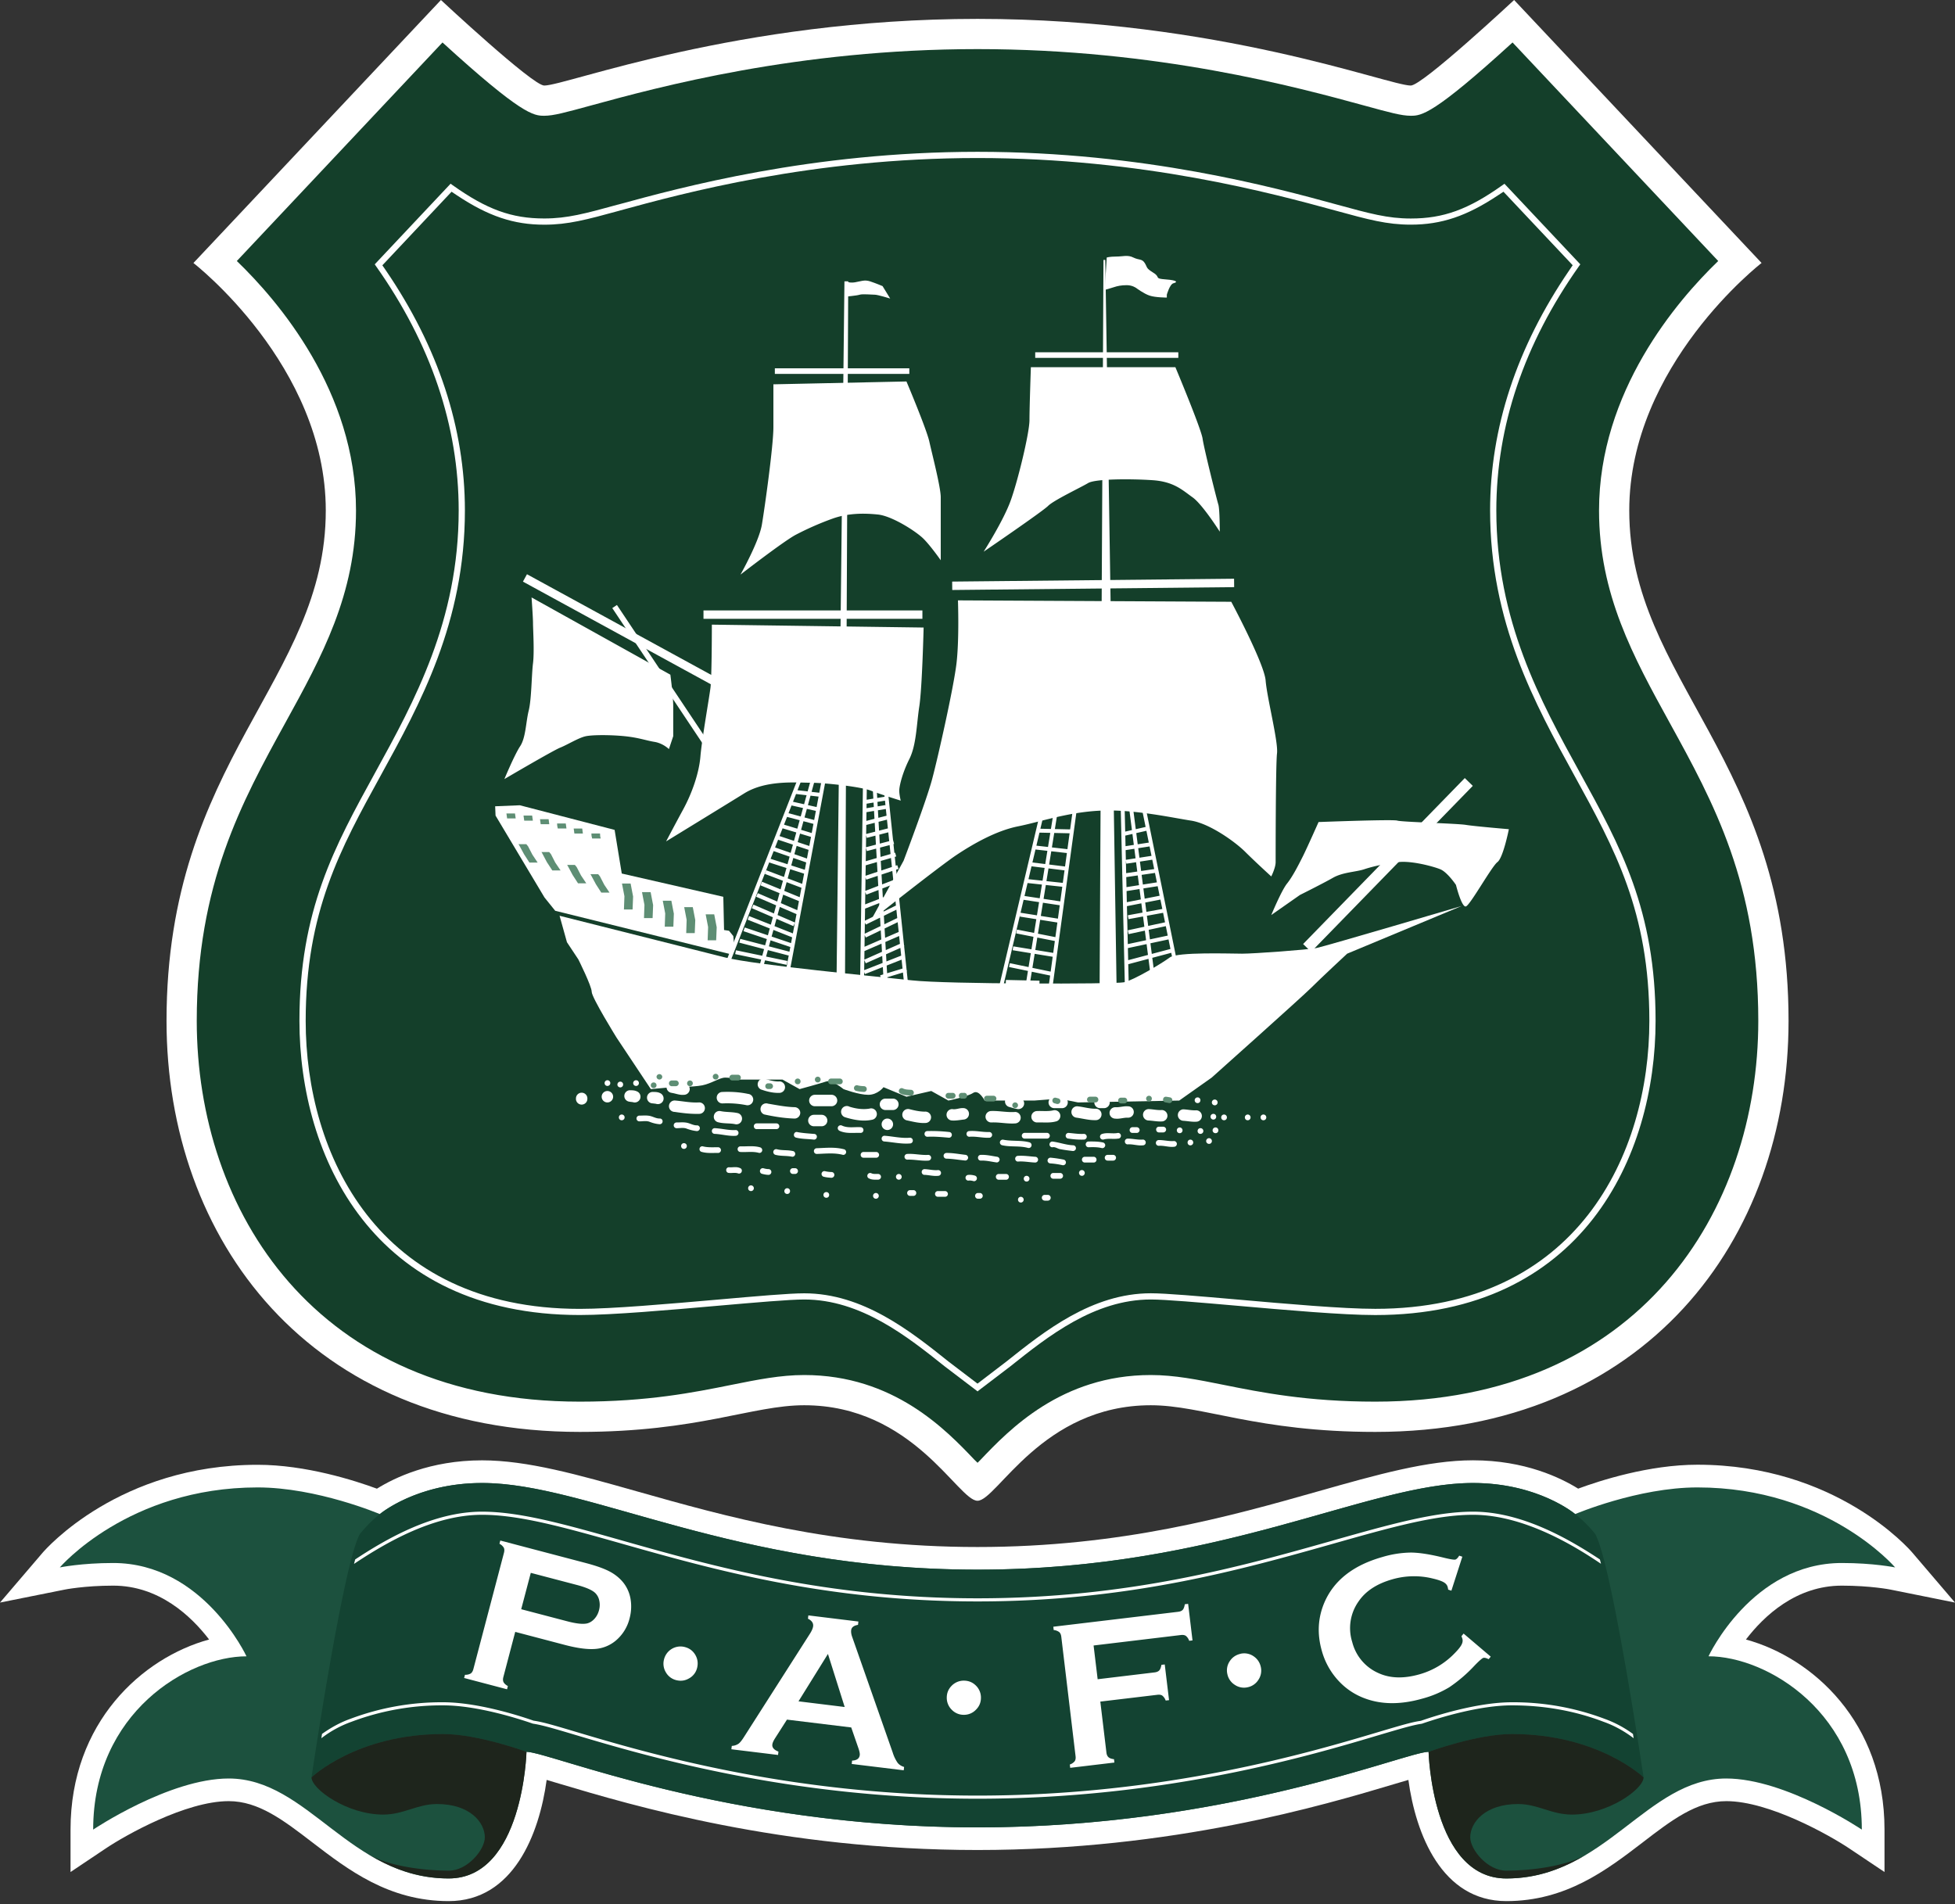
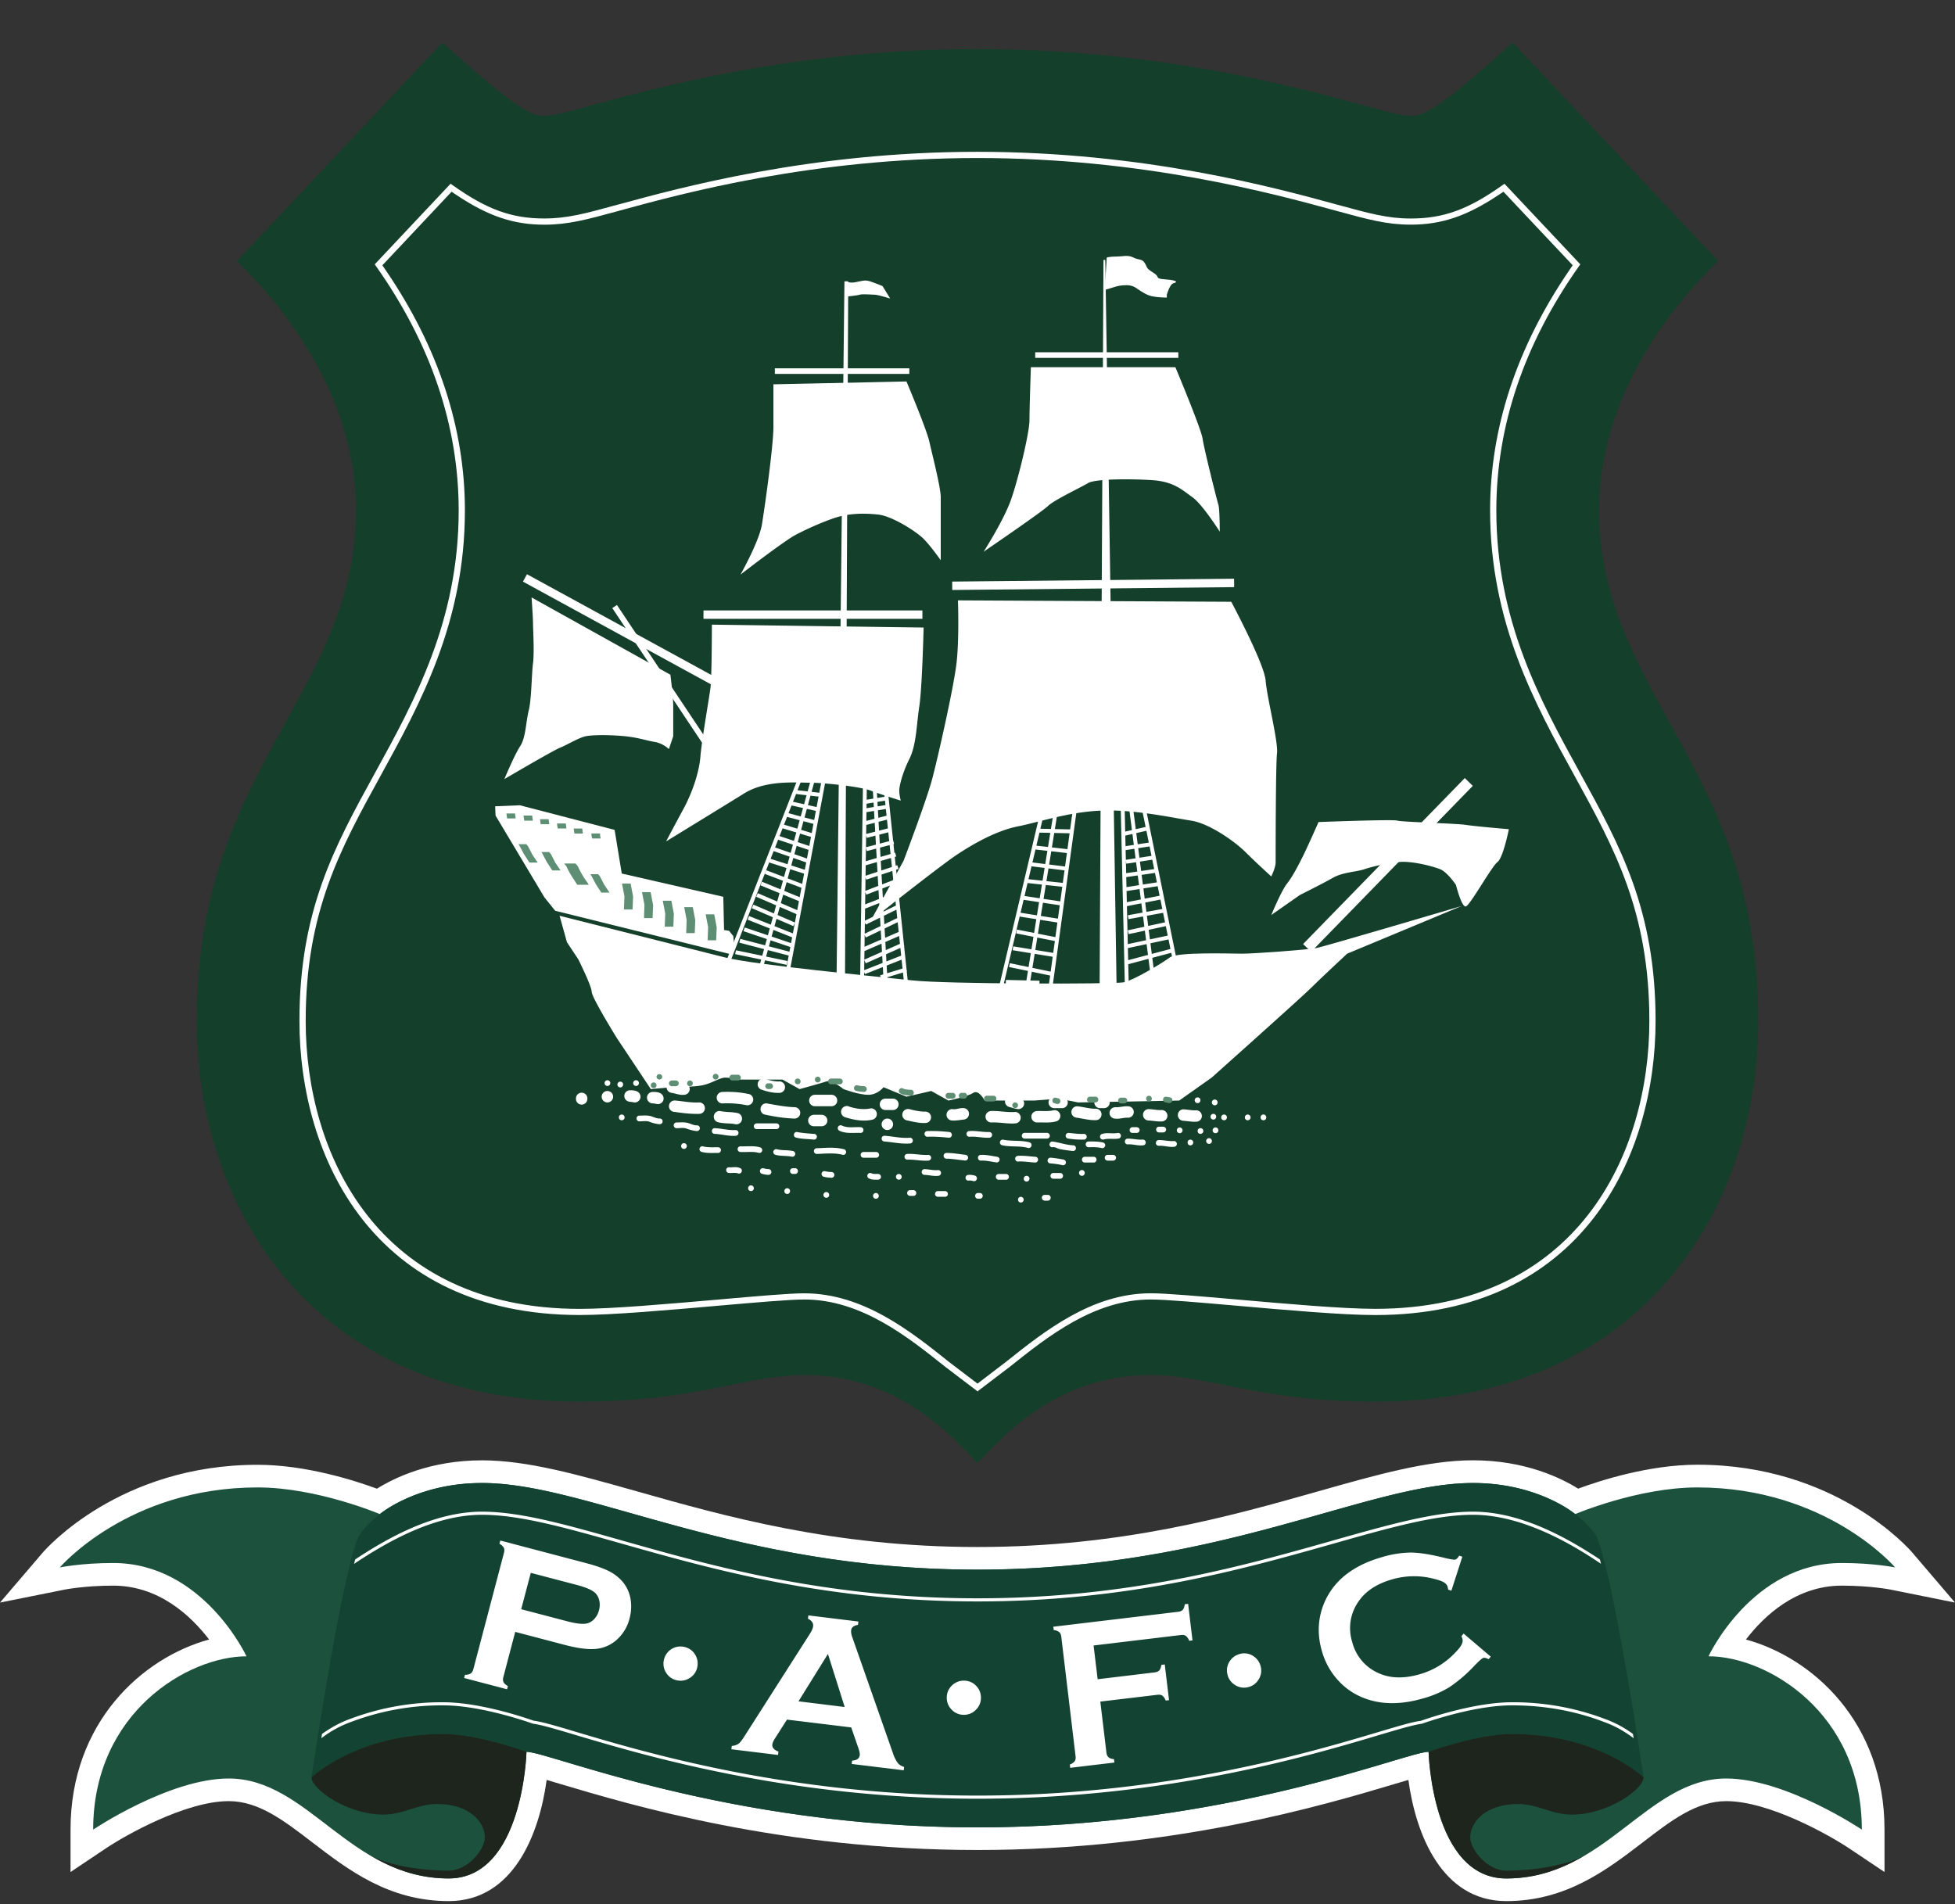
<svg xmlns="http://www.w3.org/2000/svg" width="500" height="487" fill="none">
  <rect width="100%" height="100%" fill="#333333" stroke="none" />
-   <path fill="#fff" d="M250 383.86c4.98 0 16.48-24.43 44.33-24.43 13.28 0 27.13 6.82 57.4 6.82 69.25 0 105.7-49.3 105.7-105.13 0-66.92-40.74-86.95-40.74-130.56 0-37.15 33.84-63.3 33.84-63.3L387.24 0s-23.44 21.88-26.43 21.88c-5.68 0-49.36-17.05-110.8-17.05-61.45 0-105.14 17.05-110.82 17.05-2.98 0-26.42-21.88-26.42-21.88l-63.3 67.27s33.85 26.14 33.85 63.3c0 43.6-40.73 63.63-40.73 130.55 0 55.83 36.44 105.13 105.7 105.13 30.25 0 44.1-6.82 57.39-6.82 27.84 0 39.35 24.43 44.32 24.43Z" />
  <path fill="#143F2A" d="M60.57 66.76c10.57 10.18 30.48 33.4 30.48 63.8 0 21.47-8.78 37.43-18.08 54.33-11.13 20.25-22.65 41.19-22.65 76.22 0 48.48 30.3 97.4 97.97 97.4 17.43 0 29.23-2.37 38.71-4.28 6.77-1.36 12.62-2.53 18.68-2.53 22.89 0 36.3 14.07 43.5 21.64l.83.81.81-.81c7.21-7.57 20.63-21.64 43.5-21.64 6.07 0 11.92 1.17 18.69 2.53 9.48 1.9 21.29 4.28 38.72 4.28 67.67 0 97.96-48.92 97.96-97.4 0-35.03-11.51-55.97-22.65-76.22-9.3-16.9-18.08-32.86-18.08-54.33 0-30.4 19.91-53.62 30.48-63.8l-52.6-55.9c-20.28 18.51-23.3 18.75-26.02 18.75-2.36 0-5.37-.82-11.96-2.63-17.13-4.68-52.77-14.42-98.85-14.42-46.08 0-81.73 9.74-98.86 14.42-6.59 1.8-9.6 2.63-11.96 2.63-2.72 0-5.74-.24-26.02-18.75l-52.6 55.9Z" />
  <path fill="#fff" d="M158.5 53.86c15.96-4.37 49.16-13.44 91.5-13.44 42.35 0 75.55 9.07 91.51 13.43 8.5 2.33 13.2 3.61 19.3 3.61 7.85 0 14.32-2.18 22.34-7.52l1.37-.9 17.7 18.8-.88 1.3c-13.43 19.68-20.24 40.34-20.24 61.42 0 28.62 11.44 49.41 21.53 67.76 10.3 18.74 19.2 34.91 19.2 62.8 0 33.97-18.36 73.65-70.1 73.65-8.27 0-22.54-1.26-35.14-2.37-10-.87-18.43-1.61-22.26-1.61-15.04 0-27.19 9.69-36.95 17.47L250 353.9l-7.33-5.58c-9.8-7.83-21.95-17.52-37-17.52-3.82 0-12.24.74-22 1.6-12.85 1.12-27.13 2.38-35.39 2.38-51.75 0-70.1-39.68-70.1-73.65 0-27.88 8.89-44.06 19.2-62.79 10.09-18.35 21.52-39.15 21.52-67.77 0-21.07-6.8-41.74-20.23-61.43l-.88-1.28 17.7-18.82 1.36.91c8.02 5.34 14.5 7.52 22.34 7.52 6.11 0 10.8-1.28 19.3-3.6Zm-.43-1.54c-8.37 2.3-12.98 3.56-18.88 3.56-8.34 0-14.68-2.3-23.39-8.49l-.56-.4-19.4 20.62.37.53c14 19.84 21.1 40.84 21.1 62.42 0 28.22-11.33 48.81-21.33 67-10.4 18.92-19.4 35.27-19.4 63.56 0 34.7 18.78 75.23 71.7 75.23 8.35 0 22.69-1.26 35.34-2.37 9.53-.83 18.3-1.6 22.06-1.6 14.48 0 26.4 9.5 35.96 17.13l8.39 6.38.22-.2 8.14-6.2c9.55-7.61 21.45-17.11 35.94-17.11 3.75 0 12.53.77 21.82 1.58 12.88 1.13 27.23 2.4 35.57 2.4 52.92 0 71.7-40.54 71.7-75.25 0-28.3-8.99-44.64-19.4-63.56-10-18.18-21.33-38.78-21.33-66.99 0-21.59 7.1-42.59 21.1-62.42l.38-.53L384.77 47l-.56.4c-8.71 6.19-15.05 8.49-23.4 8.49-5.9 0-10.5-1.27-18.88-3.56-16.02-4.38-49.36-13.5-91.93-13.5-42.55 0-75.9 9.12-91.93 13.5ZM337.12 381.45c-22.39 6.35-50.26 14.24-87.12 14.24-36.85 0-64.72-7.9-87.12-14.24-15.03-4.25-28.02-7.93-39.6-7.93-13.28 0-22.47 4.5-26.88 7.25-5.59-2.06-18.15-6.11-30.51-6.11-35.37 0-54.2 21.57-55 22.5L0 409.9l16.46-3.3c.06-.02 5.16-1.03 12.49-1.03 11.74 0 19.95 7.8 24.53 13.78-17.07 4.66-35.44 21.18-35.44 48.61v10.86l9.02-6.04c5.02-3.37 20.46-12.09 31.44-12.09 7.63 0 14 4.88 21.37 10.54 9.18 7.04 19.58 15.03 34.89 15.03 16.52 0 23.17-17.15 25.05-31l3.35 1c18.43 5.5 56.77 16.93 106.84 16.93 50.08 0 88.42-11.43 106.85-16.94l3.35-.99c1.88 13.85 8.53 31 25.05 31 15.3 0 25.71-7.99 34.9-15.03 7.36-5.66 13.73-10.54 21.36-10.54 10.98 0 26.42 8.73 31.44 12.09l9.02 6.04v-10.86c0-27.43-18.38-43.95-35.44-48.61 4.58-5.99 12.8-13.78 24.53-13.78 7.33 0 12.43 1 12.49 1.02l16.45 3.31-10.9-12.76c-.77-.92-19.6-22.5-54.98-22.5-12.36 0-24.92 4.06-30.5 6.12-4.43-2.75-13.6-7.25-26.9-7.25-11.58 0-24.56 3.68-39.6 7.94Z" />
  <path fill="#1C513E" d="M250 467.4c64.07 0 109.53-19.32 115.36-19.32 0 0 .85 32.39 19.89 32.39 25.29 0 35.94-25.57 56.25-25.57 15.2 0 34.67 13.07 34.67 13.07 0-29.98-24.3-44.33-39.21-44.33 0 0 11.08-23.86 34.1-23.86 8.1 0 13.63 1.13 13.63 1.13s-17.47-20.46-50.57-20.46c-15.2 0-31.26 6.82-31.26 6.82s-9.37-7.95-26.14-7.95c-27.13 0-64.24 22.16-126.72 22.16-62.48 0-99.59-22.16-126.72-22.16-16.77 0-26.14 7.95-26.14 7.95s-16.06-6.82-31.26-6.82c-33.1 0-50.58 20.46-50.58 20.46s5.55-1.13 13.64-1.13c23.02 0 34.1 23.87 34.1 23.87-14.92 0-39.21 14.34-39.21 44.32 0 0 19.46-13.07 34.66-13.07 20.32 0 30.97 25.57 56.26 25.57 19.04 0 19.89-32.4 19.89-32.4 5.83 0 51.28 19.33 115.36 19.33Z" />
  <path fill="#134332" d="M250.01 467.4c64.07 0 109.53-19.32 115.36-19.32 0 0 12.36-4.55 21.3-4.55 22.17 0 33.68 11.08 33.68 11.08s-8.1-54.7-12.36-62.23a30.73 30.73 0 0 0-5.12-5.1s-9.37-7.96-26.14-7.96c-27.13 0-64.24 22.16-126.72 22.16-62.48 0-99.59-22.16-126.72-22.16-16.77 0-26.14 7.95-26.14 7.95s-2.5 1.85-5.12 5.12c-4.26 7.53-12.36 62.22-12.36 62.22s11.5-11.08 33.67-11.08c8.95 0 21.31 4.55 21.31 4.55 5.83 0 51.28 19.32 115.36 19.32Z" />
  <path fill="#fff" d="m340.78 394.06-.04.02c-23.2 6.56-52.07 14.73-90.73 14.73-38.66 0-67.5-8.16-90.66-14.71-14.74-4.18-26.32-7.45-36.07-7.45-12.43 0-24.4 6.91-32.44 12.22l-.3 1.14c8.33-5.55 20.43-12.56 32.74-12.56 9.65 0 21.18 3.26 35.78 7.39 23.26 6.59 52.19 14.77 90.95 14.77 38.76 0 67.65-8.18 90.87-14.74 14.64-4.15 26.2-7.42 35.85-7.42 13.53 0 26.92 8.63 32.73 12.53l-.28-1.11c-8.04-5.3-20.01-12.22-32.45-12.22-9.74 0-21.3 3.27-35.95 7.41ZM363.46 440.12l-.1.03-.1.02c-1.99.26-4.93 1.12-10.4 2.75-17.77 5.3-54.77 16.35-102.86 16.35-48.06 0-85.07-11.04-102.86-16.35-5.46-1.63-8.41-2.5-10.67-2.81-1.52-.53-13.44-4.71-23.14-4.71a66.27 66.27 0 0 0-23.7 4.23c-2.59.92-4.95 2.22-7.27 3.87l-.17 1.1a27.9 27.9 0 0 1 7.71-4.21 65.45 65.45 0 0 1 23.43-4.2c8.9 0 19.82 3.59 22.95 4.68 2.27.34 5.06 1.15 10.63 2.81 17.84 5.32 54.93 16.39 103.1 16.39 48.19 0 85.26-11.07 103.08-16.4 5.42-1.6 8.35-2.46 10.56-2.78 5.01-1.73 14.92-4.7 23.02-4.7 8.26 0 16.14 1.41 23.41 4.19 2.81.99 5.34 2.41 7.74 4.22-.1-.53-.14-.86-.18-1.09a28.63 28.63 0 0 0-7.28-3.88 66.2 66.2 0 0 0-23.69-4.23c-9 0-20.04 3.61-23.2 4.72Z" />
  <path fill="#1E251C" d="M79.67 454.6c0 3 9.1 9.53 18.33 9.53 5.26 0 8.67-2.7 13.78-2.7 8.38 0 12.22 4.69 12.22 8.52 0 3.13-4.4 8.53-9.24 8.53-5.83 0-15.57-1.06-20.77-4.34 5.94 3.63 12.59 6.32 20.77 6.32 19.04 0 19.9-32.39 19.9-32.39s-12.37-4.55-21.32-4.55c-22.16 0-33.67 11.09-33.67 11.09ZM386.68 443.52c-8.95 0-21.31 4.55-21.31 4.55s.85 32.4 19.89 32.4c8.18 0 14.83-2.7 20.77-6.33-5.2 3.28-14.94 4.34-20.77 4.34-4.84 0-9.24-5.4-9.24-8.53 0-3.83 3.84-8.52 12.22-8.52 5.11 0 8.52 2.7 13.78 2.7 9.23 0 18.33-6.53 18.33-9.52 0 0-11.51-11.09-33.67-11.09Z" />
  <path fill="#fff" d="m133.3 411.6 11.74 3.08c2.34.62 4.05.8 5.12.55.69-.17 1.31-.56 1.87-1.17.56-.62.95-1.35 1.17-2.21.23-.85.24-1.68.06-2.48a3.71 3.71 0 0 0-1.05-1.94c-.8-.75-2.37-1.43-4.73-2.05l-11.73-3.08-2.45 9.3Zm-1.53 5.8-3.04 11.57c-.13.52-.12.95.06 1.3.18.34.54.67 1.1.99l-.21.82-10.98-2.89.22-.82a2.7 2.7 0 0 0 1.47-.33c.3-.21.53-.57.67-1.1l7.83-29.76c.14-.54.13-.97-.04-1.31a2.75 2.75 0 0 0-1.11-1.01l.21-.83 21.96 5.78c2.56.68 4.55 1.38 5.96 2.12 1.42.74 2.59 1.69 3.52 2.83a9.23 9.23 0 0 1 1.87 4.19c.28 1.65.2 3.3-.23 4.95a10.84 10.84 0 0 1-3.55 5.74 9.23 9.23 0 0 1-5.22 2.12c-1.99.16-4.6-.18-7.85-1.04l-12.63-3.32ZM175.08 421.26c1.2.29 2.1.95 2.72 1.97.62 1.04.78 2.14.5 3.33a4.16 4.16 0 0 1-1.98 2.68c-1.04.63-2.13.8-3.3.52a4.2 4.2 0 0 1-2.7-1.98 4.26 4.26 0 0 1-.5-3.32 4.34 4.34 0 0 1 5.27-3.2ZM216.03 436.6l-4.28-13.56-7.53 12.12 11.8 1.45Zm1.66 5.24-16.42-2-3.04 4.76c-.42.66-.66 1.2-.7 1.6-.1.77.42 1.38 1.56 1.82l-.1.86-11.94-1.46.11-.86a3.29 3.29 0 0 0 1.7-.54c.42-.3.92-.94 1.52-1.9L207.06 418c.54-.83.83-1.5.9-2.03.1-.81-.34-1.46-1.32-1.94l.1-.85 12.8 1.57-.1.85c-1.08.18-1.66.63-1.75 1.37-.06.5.03 1.12.29 1.8l10.34 29.5a9.62 9.62 0 0 0 1.24 2.6c.39.5.94.85 1.67 1.08l-.1.85-13.3-1.62.1-.86c1.2-.05 1.85-.52 1.96-1.42.04-.37-.07-.93-.33-1.7l-1.86-5.37ZM246.49 429.87c1.22 0 2.26.42 3.1 1.26a4.28 4.28 0 0 1 1.29 3.11c0 1.2-.42 2.22-1.28 3.07a4.19 4.19 0 0 1-3.07 1.3 4.2 4.2 0 0 1-3.1-1.28 4.26 4.26 0 0 1-1.29-3.1c0-1.19.41-2.2 1.25-3.05a4.3 4.3 0 0 1 3.1-1.31ZM281.41 435.23l1.56 13.01c.06.55.24.96.54 1.22.29.26.75.43 1.4.5l.1.86-11.3 1.35-.1-.85a2.72 2.72 0 0 0 1.25-.84c.21-.32.29-.74.22-1.29l-3.65-30.53c-.06-.55-.24-.95-.52-1.2a2.73 2.73 0 0 0-1.42-.53l-.1-.85 31.93-3.82c.53-.06.92-.24 1.17-.5.25-.29.43-.76.53-1.43l.85-.1 1.12 9.35-.85.1a2.76 2.76 0 0 0-.85-1.26c-.31-.21-.73-.28-1.26-.22l-22.34 2.68 1.04 8.63 14.58-1.75c.55-.07.95-.25 1.2-.53.25-.29.42-.76.53-1.4l.85-.1 1.1 9.13-.86.1a2.8 2.8 0 0 0-.85-1.25c-.3-.22-.74-.29-1.28-.22l-14.59 1.74ZM317.25 423a4.2 4.2 0 0 1 3.31.6c1 .66 1.64 1.59 1.9 2.78a4.2 4.2 0 0 1-.62 3.28 4.24 4.24 0 0 1-2.74 1.9 4.19 4.19 0 0 1-3.3-.62 4.24 4.24 0 0 1-1.9-2.76 4.17 4.17 0 0 1 .59-3.25c.64-1 1.57-1.64 2.76-1.92ZM374.32 417.83l6.94 5.9-.53.65c-.6-.3-1.07-.41-1.37-.33-.3.09-1.05.74-2.24 1.97a37.31 37.31 0 0 1-6.44 5.53 26.66 26.66 0 0 1-6.91 2.92c-5.52 1.57-10.42 1.54-14.7-.06a17.17 17.17 0 0 1-6.52-4.27 18.46 18.46 0 0 1-4.5-7.94c-1.2-4.23-1-8.27.58-12.1 2.39-5.75 7.35-9.7 14.88-11.84a26.66 26.66 0 0 1 7.37-1.15c2.15.02 4.95.46 8.4 1.32 1.65.4 2.63.56 2.94.47.3-.09.63-.42.98-1l.8.27-2.8 8.69-.82-.27a5.56 5.56 0 0 0-.14-.7c-.14-.49-.49-.9-1.03-1.2-.56-.32-1.47-.63-2.73-.93a20.02 20.02 0 0 0-10.34.18c-4 1.13-6.9 3.03-8.7 5.7a11.8 11.8 0 0 0-1.6 10.36 11.81 11.81 0 0 0 6.8 7.98c2.94 1.32 6.41 1.41 10.41.27a20 20 0 0 0 8.88-5.28c.92-.93 1.53-1.67 1.83-2.23.3-.56.4-1.08.25-1.57-.05-.2-.13-.41-.24-.66l.55-.68Z" />
  <path fill="#fff" fill-rule="evenodd" d="m197.8 98.3 34.03-.73s5.11 12.08 5.85 15.37c.73 3.29 2.92 11.7 2.92 14.26v16.1s-2.56-3.65-4.39-5.48c-1.83-1.84-8.04-5.86-11.71-6.22-3.65-.37-7.67-.37-11.7 1.1a75.3 75.3 0 0 0-9.14 4.01c-2.93 1.47-14.28 10.26-14.28 10.26s4.76-8.42 5.48-12.81c.74-4.4 2.94-20.13 2.94-24.89V98.3ZM263.65 93.92h36.96s6.6 15.73 6.96 18.29c.36 2.56 3.67 15.73 4.02 16.83.37 1.1.37 6.95.37 6.95s-4.4-6.95-6.95-8.78c-2.57-1.82-4.76-4.02-10.25-4.39-5.49-.37-14.65-.37-16.48.74-1.82 1.1-8.78 4.38-10.24 5.85-1.47 1.46-16.47 11.7-16.47 11.7s5.14-8.04 6.95-13.17c1.84-5.12 4.77-17.2 4.77-20.49 0-3.28.36-13.53.36-13.53ZM182.06 159.77l54.16.74s-.37 15.37-1.1 20.13c-.73 4.75-.73 9.87-2.56 13.53s-2.57 6.95-2.57 8.05c0 1.1.38 2.56.38 2.56s-4.75-1.46-7.68-2.56c-2.94-1.1-12.27-2.01-15.2-2.01-3.7 0-11.53-.8-17.18 2.74-2.93 1.83-19.95 12.26-19.95 12.26s2.2-4.2 4.4-8.24c2.18-4.02 4.02-9.14 4.38-13.53.37-4.4 2.2-14.64 2.57-17.56.35-2.93.35-16.1.35-16.1ZM245 153.56l69.9.36s8.42 15.74 8.79 20.12c.34 4.4 3.28 15.73 2.91 18.67-.35 2.93-.35 26.34-.35 27.8 0 1.47-1.12 3.66-1.12 3.66s-4.02-3.66-6.59-6.22c-2.55-2.57-9.14-7.31-13.89-8.05-4.76-.73-14.65-2.93-23.07-2.56-8.4.36-15.73 2.93-21.22 4.02-5.5 1.1-11.35 4.4-15.73 7.32-4.4 2.93-21.95 16.83-21.95 16.83l8.42-15.36s5.84-15.37 7.3-20.87c1.47-5.49 5.5-23.4 6.23-29.62.73-6.22.37-16.1.37-16.1ZM135.95 152.81l35.5 19.76s.73 5.49.73 8.06v7.67l-1.1 3.3s-1.46-1.46-3.66-1.84c-2.2-.35-4.02-1.09-7.67-1.46-3.66-.36-8.06-.36-9.89 0-1.84.37-4.75 2.2-6.59 2.93-1.83.73-14.27 8.04-14.27 8.04s2.57-6.2 4.03-8.4c1.46-2.2 1.46-6.22 2.2-9.15.72-2.93.72-9.15 1.09-12.07.37-2.93 0-8.79 0-10.25 0-1.46-.37-6.59-.37-6.59ZM337.23 210.26s19.03-.73 20.13-.37c1.1.37 15.37.73 17.56 1.1 2.2.36 10.98 1.1 10.98 1.1s-1.45 7.31-2.92 8.41c-1.47 1.1-6.95 10.98-8.06 11.34-1.09.37-2.55-5.5-2.55-5.5s-2.2-3.28-4.03-4.01c-1.82-.74-7.31-2.2-10.61-1.83-3.3.36-6.6 1.1-8.8 1.83-2.17.73-5.48.73-8.04 2.2-2.56 1.46-8.42 4.38-8.42 4.38l-7.33 5.13s2.57-6.23 4.03-8.05c1.46-1.83 2.93-4.75 4.04-6.95 1.1-2.2 4.02-8.78 4.02-8.78Z" clip-rule="evenodd" />
  <path stroke="#fff" stroke-width="1.43" d="M198.17 94.92h34.39m32.2-4.1h36.6" />
  <path stroke="#fff" stroke-width="2.15" d="M179.92 157.21h55.99m7.62-7.38 72.1-.73m-181.37-1.28 50 27.32" />
  <path stroke="#fff" stroke-width="2.86" d="m334.3 242.46 41.35-42.45" />
  <path fill="#fff" fill-rule="evenodd" d="M282.68 66.48h-.46l-1 188.42 4.38-.72-2.92-187.7ZM215.97 71.96 213.89 256l2.2.35.85-184.39h-.97Z" clip-rule="evenodd" />
  <path fill="#fff" fill-rule="evenodd" d="M227.67 76.36s-3.18-.98-3.9-.98c-.75 0-3.17-.24-3.91 0-.73.24-3.65.5-3.65.5l.23-3.91s.74.48 2.21.24 2.43-.73 3.9-.24c1.46.48 3.17 1.21 3.17 1.21l1.95 3.18ZM298.42 76.11s-2.93 0-4.4-.5c-1.46-.47-3.42-1.94-3.42-1.94s-.96-.73-2.43-.73c-1.47 0-2.44.24-3.18.48-.72.25-2.44.73-2.44.73l.5-8.28s.72-.25 2.44-.25c1.7 0 2.93-.49 4.38.25 1.48.73 2.2.24 2.94 1.46.72 1.22.24 1.22 2.18 2.44 1.97 1.21 0 1.46 3.2 1.7 3.16.24 2.92.74 1.93.98-.96.24-1.7 2.93-1.7 2.93v.73ZM143.1 234.23s34.57 8.72 42.37 10.67c7.81 1.95 39.03 4.88 47.81 5.86 8.78.98 51.72.98 54.16.49 2.44-.5 9.77-4.88 11.73-6.35 1.94-1.46 15.6-.97 18.53-.97 2.92 0 16.6-.98 19.04-1.46 2.44-.5 37.09-10.74 37.09-10.74l-29.29 12.2s-6.82 6.34-9.27 8.79c-2.44 2.43-25.38 22.91-25.38 22.91l-8.3 5.87-25.86.48-4.88-.97-6.35.49h-12.68s-1.46-2.93-2.93-1.96c-1.45.97-6.33 1.96-6.33 1.96l-4.39-2.45-6.34 1.46-5.87-2.43s-1.46 1.95-3.9 1.95c-2.43 0-6.33-1.46-6.33-1.46s-2.94-2.44-4.4-1.96c-1.46.5-6.83 1.96-6.83 1.96l-4.38-2.44h-10.74s-2.44-.5-3.9-.5-3.42 1.47-5.85 1.97c-2.44.48-7.8.48-7.8.48l-5.38.49-8.77-13.18s-6.35-10.24-6.35-11.7c0-1.47-3.42-8.3-3.42-8.3L145 241l-1.89-6.78Z" clip-rule="evenodd" />
  <path fill="#fff" fill-rule="evenodd" d="m126.64 206.23.1 2.38 12.52 20.95 2.74 3.4 45 11.14.74-2.37-.19-2.3-1.1-1.36-1.27-.19-.19-8.5-25.97-5.95-1.83-11.16-24.24-6.3-6.3.26Z" clip-rule="evenodd" />
  <path fill="#5E8E74" fill-rule="evenodd" d="M132.03 207.7c.01.67.06 1.36.27 2h-2.92a6.16 6.16 0 0 1-.27-2h2.92Z" clip-rule="evenodd" />
  <path stroke="#fff" stroke-linejoin="round" stroke-width=".72" d="m132.03 207.7.27 2h-2.92l-.27-2h2.92Z" />
  <path fill="#5E8E74" fill-rule="evenodd" d="M136.41 208.24c.02.69.06 1.37.29 2.02h-2.94a6.89 6.89 0 0 1-.28-2.02h2.94Z" clip-rule="evenodd" />
  <path stroke="#fff" stroke-linejoin="round" stroke-width=".72" d="m136.41 208.24.29 2.02h-2.94l-.28-2.02h2.94Z" />
  <path fill="#5E8E74" fill-rule="evenodd" d="M140.63 209.18c0 .67.05 1.35.26 2h-2.92a6.14 6.14 0 0 1-.27-2h2.93Z" clip-rule="evenodd" />
  <path stroke="#fff" stroke-linejoin="round" stroke-width=".72" d="m140.63 209.18.26 2h-2.92l-.27-2h2.93Z" />
  <path fill="#5E8E74" fill-rule="evenodd" d="M145.01 210.27c.02.67.07 1.37.28 2h-2.93a6.71 6.71 0 0 1-.27-2h2.92Z" clip-rule="evenodd" />
  <path stroke="#fff" stroke-linejoin="round" stroke-width=".72" d="m145.01 210.27.28 2h-2.93l-.2-.99-.07-1.01h2.92Z" />
  <path fill="#5E8E74" fill-rule="evenodd" d="M149.22 211.56c.02.67.06 1.35.27 2h-2.9a5.84 5.84 0 0 1-.28-2h2.91Z" clip-rule="evenodd" />
  <path stroke="#fff" stroke-linejoin="round" stroke-width=".72" d="m149.22 211.56.27 2h-2.9l-.28-2h2.91Z" />
  <path fill="#5E8E74" fill-rule="evenodd" d="M153.8 212.83c0 .67.05 1.37.28 2h-2.92a5.78 5.78 0 0 1-.28-2h2.91Z" clip-rule="evenodd" />
  <path stroke="#fff" stroke-linejoin="round" stroke-width=".72" d="m153.8 212.83.06 1.02.22.98h-2.92l-.23-.98-.06-1.02h2.92Z" />
  <path fill="#5E8E74" fill-rule="evenodd" d="M161.58 225.63c.77 2.36.89 4.91.55 7.36h-2.93c.34-2.45.22-5-.55-7.36h2.93Z" clip-rule="evenodd" />
  <path stroke="#fff" stroke-linejoin="round" stroke-width=".72" d="m161.58 225.63.7 3.65-.15 3.71h-2.93l.14-3.72-.7-3.64h2.94Z" />
  <path fill="#5E8E74" fill-rule="evenodd" d="M166.7 227.83c.77 2.36.9 4.91.55 7.36h-2.92c.34-2.45.2-5-.56-7.36h2.93Z" clip-rule="evenodd" />
  <path stroke="#fff" stroke-linejoin="round" stroke-width=".72" d="m166.7 227.83.7 3.65-.15 3.71h-2.92l.13-3.71-.7-3.65h2.94Z" />
  <path fill="#5E8E74" fill-rule="evenodd" d="M172 230.02c.78 2.35.9 4.92.56 7.36h-2.92c.33-2.44.21-5-.56-7.36H172Z" clip-rule="evenodd" />
  <path stroke="#fff" stroke-linejoin="round" stroke-width=".72" d="m172 230.02.7 3.65-.14 3.71h-2.92l.13-3.71-.7-3.65H172Z" />
  <path fill="#5E8E74" fill-rule="evenodd" d="M177.48 231.66c.78 2.35.9 4.91.55 7.36h-2.9c.32-2.45.2-5-.58-7.36h2.93Z" clip-rule="evenodd" />
  <path stroke="#fff" stroke-linejoin="round" stroke-width=".72" d="m177.48 231.66.7 3.65-.15 3.71h-2.9l.12-3.71-.7-3.65h2.93Z" />
  <path fill="#5E8E74" fill-rule="evenodd" d="M182.96 233.5c.79 2.35.9 4.91.55 7.36h-2.9c.32-2.45.2-5-.58-7.36h2.93Z" clip-rule="evenodd" />
  <path stroke="#fff" stroke-linejoin="round" stroke-width=".72" d="m182.96 233.5.7 3.64-.15 3.72h-2.9l.13-3.72-.7-3.64h2.92Z" />
  <path fill="#5E8E74" fill-rule="evenodd" d="m134.78 215.56.57.7c.72 1.5 1.47 2.87 2.5 4.23l.28.49h-2.93c-.99-1.54-2.04-3.01-2.78-4.7l-.58-.72h2.94Z" clip-rule="evenodd" />
  <path stroke="#fff" stroke-linejoin="round" stroke-width=".72" d="m134.78 215.56.57.7 1.13 2.17 1.37 2.06.28.49h-2.93l-1.48-2.3-1.3-2.4-.58-.72h2.94Z" />
  <path fill="#5E8E74" fill-rule="evenodd" d="m140.63 217.58.58.69c.7 1.5 1.45 2.88 2.5 4.23l.27.5h-2.92c-1-1.54-2.07-3.02-2.78-4.72l-.58-.7h2.93Z" clip-rule="evenodd" />
  <path stroke="#fff" stroke-linejoin="round" stroke-width=".72" d="m140.63 217.58.58.69 1.11 2.17 1.39 2.06.27.5h-2.92l-1.5-2.3-1.28-2.42-.58-.7h2.93Z" />
  <path fill="#5E8E74" fill-rule="evenodd" d="m147.21 220.88.58.7a21.7 21.7 0 0 0 2.5 4.22l.28.5h-2.93c-.99-1.54-2.04-3.02-2.78-4.73l-.58-.7h2.93Z" clip-rule="evenodd" />
-   <path stroke="#fff" stroke-linejoin="round" stroke-width=".72" d="m147.21 220.88.58.7 1.12 2.16 1.38 2.06.28.5h-2.93l-1.49-2.3-1.3-2.43-.57-.7h2.93Z" />
  <path fill="#5E8E74" fill-rule="evenodd" d="m153.16 223.24.57.7c.7 1.5 1.46 2.87 2.5 4.23l.27.49h-2.92c-.99-1.54-2.04-3.01-2.78-4.72l-.57-.7h2.93Z" clip-rule="evenodd" />
  <path stroke="#fff" stroke-linejoin="round" stroke-width=".72" d="m153.16 223.24.57.7 1.12 2.17 1.38 2.06.27.49h-2.92l-1.48-2.3-1.3-2.42-.57-.7h2.93Z" />
  <path fill="#fff" fill-rule="evenodd" d="M172.56 284.4c2.07.31 4.15.56 6.26.5.81 0 1.46-.65 1.46-1.47 0-.8-.65-1.46-1.46-1.46-2.11.14-4.17-.32-6.26-.49-.82 0-1.47.65-1.47 1.47 0 .8.65 1.45 1.47 1.45ZM184.75 282.23c2.11-.1 4.16.05 6.22.46.82.11 1.54-.45 1.66-1.26.1-.8-.47-1.55-1.28-1.63-2.17-.46-4.37-.6-6.6-.5-.8 0-1.45.65-1.45 1.46 0 .8.64 1.47 1.45 1.47ZM195.5 285.06c2.54.55 5.1.96 7.67 1.04.8.03 1.48-.63 1.5-1.43.02-.81-.66-1.47-1.45-1.48-2.31-.06-4.54-.52-6.8-.9-.78-.26-1.6.17-1.84.92-.26.79.16 1.61.92 1.85ZM208.4 282.95h4.26c.8 0 1.47-.66 1.47-1.46 0-.81-.67-1.47-1.47-1.47h-4.26c-.8 0-1.46.66-1.46 1.47 0 .8.67 1.46 1.46 1.46ZM216.11 285.76c2.26.7 4.78 1.18 7.12.6.76-.24 1.2-1.06.97-1.81a1.45 1.45 0 0 0-1.82-.99c-1.73.28-3.43.03-5.09-.48a1.47 1.47 0 1 0-1.18 2.68ZM226.46 283.92h1.9c.82 0 1.46-.65 1.46-1.46 0-.8-.64-1.46-1.46-1.46h-1.9a1.46 1.46 0 1 0 0 2.92ZM232 286.58c1.57.33 3.16.76 4.77.65.8-.06 1.41-.75 1.35-1.57a1.46 1.46 0 0 0-1.58-1.33c-1.34 0-2.63-.3-3.92-.62a1.47 1.47 0 1 0-.62 2.87ZM243.54 286.6c.97.06 1.93-.13 2.9-.24.81-.05 1.42-.73 1.38-1.54a1.46 1.46 0 0 0-1.54-1.39c-.93-.05-1.8.43-2.74.25a1.46 1.46 0 1 0 0 2.92ZM253.52 287.1c2.09-.1 4.12.4 6.18.24a1.47 1.47 0 0 0 0-2.93c-2.06.17-4.12-.31-6.18-.24-.8 0-1.47.66-1.47 1.46 0 .81.67 1.47 1.47 1.47ZM265.24 287.1c1.58-.06 3.2.17 4.77-.25.8-.14 1.3-.93 1.15-1.72-.17-.79-.92-1.3-1.73-1.14-1.39.33-2.78.13-4.19.19-.8 0-1.47.65-1.47 1.46 0 .8.66 1.46 1.47 1.46ZM275.3 285.87c1.66.23 3.3.7 5 .64.8-.01 1.44-.7 1.42-1.5 0-.8-.69-1.45-1.49-1.42-1.56.02-3.05-.45-4.56-.61a1.45 1.45 0 0 0-1.64 1.26c-.1.81.46 1.53 1.27 1.63ZM285.25 286.12c1.1.14 2.17-.3 3.26-.24a1.45 1.45 0 0 0 1.46-1.48 1.45 1.45 0 0 0-1.48-1.43c-1.1-.1-2.15.3-3.24.23-.82 0-1.48.65-1.48 1.47 0 .8.66 1.45 1.48 1.45ZM293.79 286.6c1.11.06 2.2.3 3.31.24.81 0 1.47-.64 1.48-1.45 0-.81-.66-1.47-1.46-1.47-1.13.08-2.22-.2-3.33-.24a1.46 1.46 0 1 0 0 2.92ZM302.6 286.67c1.1.06 2.2.31 3.32.24a1.46 1.46 0 1 0 .01-2.92c-1.12.07-2.22-.21-3.34-.25a1.47 1.47 0 0 0 0 2.93ZM258.2 283.16c.66.17 1.3.4 1.99.5.78.15 1.57-.38 1.72-1.17.14-.79-.37-1.56-1.16-1.71-.68-.07-1.29-.38-1.94-.47-.8-.17-1.58.34-1.75 1.14-.15.79.35 1.55 1.15 1.71ZM269.64 283.44h1.86a1.47 1.47 0 1 0 0-2.93h-1.86c-.81 0-1.47.66-1.47 1.47 0 .8.66 1.46 1.47 1.46ZM281.34 283.44h1.02a1.46 1.46 0 1 0 0-2.93h-1.02c-.8 0-1.46.66-1.46 1.47 0 .8.65 1.46 1.46 1.46ZM194.8 278.72c1.5.52 3.04.88 4.63.81a1.47 1.47 0 0 0 0-2.93c-1.28.09-2.54-.28-3.74-.65a1.44 1.44 0 0 0-1.84.95c-.25.75.16 1.58.94 1.82ZM171.82 279.54c1.03.16 2.01.6 3.08.49.82.01 1.49-.65 1.5-1.45 0-.8-.65-1.47-1.46-1.48-1.07.13-2.04-.55-3.12-.5a1.47 1.47 0 0 0 0 2.93ZM166.94 282.22l.81.1c.75.27 1.6-.1 1.89-.87a1.5 1.5 0 0 0-.87-1.88c-.57-.28-1.2-.27-1.83-.28a1.46 1.46 0 1 0 0 2.93ZM161.02 281.8l.82.1a1.47 1.47 0 1 0 1-2.77c-.57-.27-1.19-.26-1.82-.27a1.47 1.47 0 0 0 0 2.93ZM183.73 287.06c1.45.38 2.96.18 4.4.5.82.11 1.54-.45 1.64-1.26.1-.8-.46-1.53-1.27-1.63-1.38-.29-2.8-.18-4.19-.47-.8-.17-1.57.35-1.72 1.14-.18.8.34 1.56 1.14 1.72ZM208.15 288.07h1.99c.8 0 1.46-.65 1.46-1.46 0-.8-.66-1.47-1.46-1.47h-1.99c-.8 0-1.46.67-1.46 1.47 0 .81.66 1.46 1.46 1.46ZM225.48 287.57a1.46 1.46 0 1 0 2.93 0c0-.8-.65-1.47-1.47-1.47-.8 0-1.46.67-1.46 1.47ZM153.88 280.51a1.46 1.46 0 1 0 2.93.01 1.46 1.46 0 0 0-2.93 0ZM147.3 281.07a1.46 1.46 0 1 0 2.92 0 1.46 1.46 0 1 0-2.91 0ZM173.05 288.57c.86 0 1.8-.2 2.56.11.86.32 1.71.54 2.61.63.4 0 .74-.3.77-.7a.72.72 0 0 0-.7-.77c-.95.04-1.72-.5-2.66-.68-.87-.16-1.72-.06-2.58-.06a.72.72 0 0 0-.74.74c0 .4.32.73.74.73ZM163.52 286.82c.88 0 1.81-.2 2.58.1.86.34 1.7.56 2.61.63.4.01.74-.29.75-.69a.7.7 0 0 0-.68-.77c-.96.04-1.73-.5-2.66-.68-.87-.16-1.72-.06-2.6-.06a.73.73 0 0 0 0 1.47ZM182.8 290.02c1.81.08 3.58.63 5.42.49a.74.74 0 0 0 .01-1.47c-1.85.12-3.6-.4-5.44-.48-.4 0-.73.31-.73.74 0 .4.32.72.73.72ZM193.52 288.8h5.05c.4 0 .74-.31.74-.72a.73.73 0 0 0-.74-.74h-5.05a.72.72 0 0 0-.72.74c0 .4.31.73.72.73ZM203.53 290.96c1.53.4 3.1.34 4.66.53.41 0 .73-.32.73-.73a.71.71 0 0 0-.72-.73c-1.4-.11-2.81-.2-4.2-.45a.68.68 0 0 0-.91.46.7.7 0 0 0 .44.92ZM214.7 289.23c1.7.8 3.6.47 5.4.54.41 0 .73-.3.73-.73 0-.41-.32-.73-.73-.73-1.6-.1-3.3.3-4.8-.43a.76.76 0 0 0-.98.37c-.16.37 0 .79.38.98ZM226.21 291.97c2.18.17 4.32.68 6.52.5.41 0 .73-.33.73-.74 0-.4-.32-.73-.73-.73-2.2.2-4.34-.35-6.52-.5a.72.72 0 0 0-.73.74c0 .4.32.73.73.73ZM237.18 290.76c1.84-.1 3.67.08 5.52.24.4.01.73-.31.74-.72a.72.72 0 0 0-.69-.74 41.03 41.03 0 0 0-5.57-.24c-.41 0-.73.3-.73.73 0 .4.32.73.73.73ZM247.92 290.76c1.7-.15 3.39.33 5.08.25.4 0 .74-.33.74-.74 0-.4-.34-.73-.74-.73-1.7.07-3.37-.38-5.08-.24-.41 0-.73.3-.73.73 0 .4.31.73.73.73ZM256.32 292.93c2.16.5 4.42.08 6.58.68.4.11.8-.12.9-.52a.73.73 0 0 0-.5-.9c-2.18-.6-4.5-.23-6.7-.68a.73.73 0 0 0-.86.57c-.07.4.19.78.58.85ZM262.06 291.23h5.7a.73.73 0 0 0 0-1.47h-5.7c-.4 0-.73.33-.73.74 0 .4.33.73.73.73ZM269.14 293.45c.73-.17 1.27.34 1.95.47 1.14.22 2.18.35 3.28.48.4.03.78-.26.8-.65a.73.73 0 0 0-.65-.81c-1.84-.06-3.56-.74-5.38-.96-.4 0-.73.33-.73.74 0 .4.32.73.73.73ZM273.29 291.23c1.3.2 2.6.29 3.93.25.38 0 .72-.32.72-.73a.73.73 0 0 0-.72-.73c-1.33.08-2.63-.14-3.94-.25a.73.73 0 0 0-.73.73c0 .4.32.73.74.73ZM278.4 293.44c1.15-.04 2.3-.06 3.43.22.4.06.75-.23.83-.62a.74.74 0 0 0-.63-.83c-1.2-.26-2.4-.25-3.62-.24a.72.72 0 0 0-.73.74c0 .4.31.73.73.73ZM282.28 291.45c1.2-.33 2.47-.04 3.68-.22.42 0 .74-.34.72-.74 0-.4-.34-.72-.74-.72-1.34.3-2.74-.17-4.08.27a.72.72 0 0 0-.49.92c.12.38.52.6.91.49ZM288.42 292.7c1.3-.1 2.56.4 3.89.25.4 0 .72-.31.72-.73 0-.4-.32-.74-.72-.74-1.33.11-2.6-.26-3.9-.24a.71.71 0 0 0-.72.74c0 .4.3.73.73.73ZM296.37 293.07c1.3-.1 2.57.4 3.89.25.39 0 .73-.32.73-.74 0-.39-.34-.73-.73-.73-1.31.11-2.6-.27-3.9-.25a.73.73 0 0 0-.74.73c0 .43.33.74.75.74ZM289.64 289.78h1.08c.39 0 .74-.31.74-.73 0-.41-.35-.74-.74-.74h-1.08a.73.73 0 0 0-.73.74c0 .42.32.73.73.73ZM296.41 289.65h1.08c.4 0 .75-.33.75-.74 0-.4-.35-.72-.75-.72h-1.08a.7.7 0 0 0-.72.72c0 .41.3.74.72.74ZM179.5 294.64c1.37.39 2.78.23 4.16.26.39 0 .73-.32.73-.73 0-.4-.34-.73-.73-.73-1.31-.01-2.63.1-3.9-.23a.7.7 0 0 0-.85.59c-.07.4.19.78.6.84ZM189.38 294.65c1.56.1 3.14-.2 4.69.22.38.1.77-.15.86-.54a.74.74 0 0 0-.55-.87c-1.64-.47-3.34-.19-5-.25-.41 0-.73.3-.73.72 0 .41.32.72.73.72ZM198.33 295.38c1.4.37 2.87.18 4.28.49.39.02.74-.28.77-.67.03-.41-.27-.77-.66-.8-1.34-.3-2.73-.1-4.03-.45a.73.73 0 0 0-.36 1.43ZM208.9 295.15c2.25-.06 4.46-.35 6.7.24a.73.73 0 1 0 .14-1.46c-2.27-.58-4.55-.32-6.85-.24a.72.72 0 0 0-.73.73c0 .42.32.73.73.73ZM220.84 296.12h3.26c.4 0 .73-.32.73-.74 0-.4-.34-.73-.73-.73h-3.26a.72.72 0 0 0-.72.73c0 .42.3.74.72.74ZM232.06 296.61c1.79-.07 3.55.37 5.33.25.4 0 .74-.32.75-.74 0-.39-.34-.73-.74-.73-1.77.12-3.55-.35-5.34-.24a.73.73 0 0 0 0 1.46ZM242.06 296.36c1.6.03 3.16.32 4.73.47.41.05.75-.26.81-.65a.75.75 0 0 0-.68-.8c-1.62-.18-3.21-.5-4.86-.48a.73.73 0 0 0 0 1.46ZM250.84 296.86c1.35-.07 2.62.27 3.94.45.39.09.76-.18.86-.57a.74.74 0 0 0-.6-.86c-1.38-.21-2.78-.55-4.2-.49a.72.72 0 0 0-.72.73c0 .42.31.74.72.74ZM260.37 297.1c1.46-.12 2.92.2 4.38.25.41 0 .74-.33.74-.73a.73.73 0 0 0-.71-.74c-1.47-.1-2.94-.34-4.41-.24a.72.72 0 0 0-.73.74c0 .4.31.73.73.73ZM268.6 297.57a20 20 0 0 1 3.15.46c.4.08.77-.18.85-.57a.73.73 0 0 0-.58-.86c-1.1-.22-2.19-.39-3.3-.49a.75.75 0 0 0-.8.68c-.03.4.26.74.67.78ZM277.44 297.35h2.29c.4 0 .71-.32.71-.73s-.32-.74-.71-.74h-2.3c-.4 0-.72.33-.72.74 0 .4.32.73.73.73ZM283.3 296.86h1.4c.39 0 .73-.32.73-.74 0-.4-.34-.73-.73-.73h-1.4a.72.72 0 0 0-.75.73c0 .42.32.74.74.74ZM186.45 300.01c.8.08 1.61-.15 2.38.14.4.1.8-.14.88-.54a.7.7 0 0 0-.51-.87c-.9-.39-1.83-.1-2.75-.18a.7.7 0 0 0-.72.72c0 .42.3.73.72.73ZM194.9 300.24c.53.14 1.06.25 1.6.26.39.04.74-.27.78-.67a.74.74 0 0 0-.67-.8c-.47 0-.92-.09-1.36-.22a.72.72 0 0 0-.87.55c-.1.4.14.8.53.88ZM202.8 300.27h.54c.4 0 .74-.32.74-.73a.73.73 0 0 0-.74-.74h-.54a.72.72 0 0 0-.74.74c0 .4.32.73.74.73ZM210.7 300.99c.62.16 1.25.22 1.92.26.4.01.74-.29.77-.7a.72.72 0 0 0-.7-.77 8.01 8.01 0 0 1-1.7-.22.73.73 0 0 0-.86.56c-.08.4.17.79.57.87ZM222.29 301.43c.73.37 1.51.3 2.29.3.4 0 .74-.32.74-.72 0-.4-.33-.74-.74-.74-.6-.03-1.21.09-1.77-.2a.72.72 0 0 0-.94.43c-.14.37.03.8.42.93ZM229.15 301.01a.73.73 0 1 0 .73-.73.71.71 0 0 0-.73.73ZM236.46 300.5c1.16.05 2.3.38 3.47.25.41 0 .74-.32.74-.74a.73.73 0 0 0-.74-.73c-1.17.12-2.3-.2-3.47-.24a.71.71 0 0 0-.73.73c0 .41.31.74.73.74ZM247.68 301.97c.44-.06.85.01 1.28.13.4.1.8-.17.87-.56a.71.71 0 0 0-.56-.86 4.58 4.58 0 0 0-1.6-.17.73.73 0 1 0 0 1.47ZM255.43 301.75h1.88c.4 0 .72-.33.72-.74a.71.71 0 0 0-.72-.73h-1.88a.71.71 0 0 0-.73.73c0 .4.32.74.73.74ZM261.83 301.48c0 .42.32.74.72.74.41 0 .74-.32.74-.74a.73.73 0 0 0-.74-.73c-.4 0-.72.32-.72.73ZM269.38 301.49h1.76a.73.73 0 0 0 0-1.47h-1.76c-.4 0-.72.33-.72.74s.31.73.72.73ZM275.97 300.01c0 .42.33.74.74.74.4 0 .72-.32.72-.74a.73.73 0 1 0-1.47 0ZM306.29 289.3c0 .4.31.72.72.72.42 0 .75-.32.75-.72a.72.72 0 0 0-.75-.74c-.4 0-.72.31-.72.74ZM310.13 289.1c0 .43.33.74.74.74a.7.7 0 0 0 .73-.73c0-.4-.3-.74-.73-.74-.4 0-.74.33-.74.74ZM322.4 285.8c0 .43.32.74.72.74.42 0 .74-.31.74-.74a.72.72 0 0 0-.74-.73c-.4 0-.73.32-.73.73ZM318.38 285.8c0 .43.32.74.72.74.41 0 .74-.31.74-.74a.73.73 0 1 0-1.46 0ZM309.6 285.63c0 .41.31.73.73.73.41 0 .72-.32.72-.73 0-.4-.3-.73-.72-.73a.73.73 0 0 0-.74.73ZM312.33 285.8c0 .43.32.74.73.74.4 0 .73-.31.73-.74a.73.73 0 0 0-.74-.73c-.4 0-.72.32-.72.73ZM309.94 281.98c0 .41.32.73.75.73.4 0 .72-.32.72-.73a.73.73 0 0 0-.72-.74.73.73 0 0 0-.75.74ZM305.55 281.42c0 .41.32.73.74.73s.72-.32.72-.73a.7.7 0 0 0-.72-.73.72.72 0 0 0-.74.73ZM308.48 291.85c0 .41.33.73.75.73.4 0 .72-.32.72-.73 0-.4-.33-.73-.72-.73a.74.74 0 0 0-.75.73ZM300.98 289.1c0 .43.32.74.73.74.4 0 .73-.3.73-.73a.73.73 0 1 0-1.46 0ZM191.34 303.92c0 .42.31.73.73.73.4 0 .73-.31.73-.73 0-.4-.33-.73-.73-.73a.72.72 0 0 0-.73.73ZM157.9 277.4c0 .41.34.73.75.73.4 0 .72-.32.72-.74 0-.4-.31-.73-.72-.73a.73.73 0 0 0-.74.73ZM154.63 277.03c0 .41.31.73.72.73s.74-.32.74-.73a.73.73 0 0 0-.74-.73.72.72 0 0 0-.72.73ZM158.28 285.8c0 .43.32.74.73.74.4 0 .74-.31.74-.74a.73.73 0 0 0-.74-.73.72.72 0 0 0-.73.73ZM174.2 293.12c0 .43.31.74.72.74s.74-.31.74-.74c0-.4-.33-.73-.74-.73a.73.73 0 0 0-.72.73ZM161.94 277.03c0 .41.32.73.74.73s.72-.32.72-.73-.3-.73-.72-.73a.73.73 0 0 0-.74.73ZM303.73 292.23c0 .41.3.73.71.73a.73.73 0 1 0 0-1.47c-.4 0-.71.32-.71.74ZM200.6 304.65c0 .43.31.74.74.74.4 0 .72-.31.72-.74 0-.4-.31-.73-.72-.73a.72.72 0 0 0-.73.73ZM210.6 305.63c0 .42.32.73.73.73a.7.7 0 0 0 .73-.73.7.7 0 0 0-.73-.72c-.41 0-.73.31-.73.72ZM223.29 305.87c0 .41.31.74.73.74a.73.73 0 1 0 0-1.47.72.72 0 0 0-.73.73ZM232.75 305.88h.87c.4 0 .72-.32.72-.73 0-.4-.31-.74-.72-.74h-.87a.74.74 0 0 0-.74.74c0 .4.33.73.74.73ZM239.87 306.11h1.83c.4 0 .73-.3.73-.73 0-.4-.34-.73-.73-.73h-1.83a.72.72 0 0 0-.73.73c0 .42.32.73.73.73ZM250.11 306.6h.5c.4 0 .73-.32.73-.73 0-.4-.34-.73-.72-.73h-.5a.73.73 0 1 0 0 1.47ZM260.36 306.85c0 .41.32.73.72.73a.73.73 0 1 0 0-1.46c-.4 0-.72.32-.72.73ZM267.2 307.1h.78c.4 0 .74-.32.74-.74 0-.4-.34-.74-.74-.74h-.79a.73.73 0 1 0 0 1.47Z" clip-rule="evenodd" />
  <path fill="#5E8E74" fill-rule="evenodd" d="M167.91 275.39c0 .41.33.73.74.73s.73-.32.73-.73a.74.74 0 0 0-1.47 0ZM171.82 277.82h1.03c.4 0 .74-.32.74-.73 0-.4-.34-.73-.74-.73h-1.03a.72.72 0 0 0-.73.73c0 .41.32.74.73.74ZM175.73 277.1c0 .4.3.72.72.72.41 0 .74-.32.74-.73 0-.4-.33-.73-.74-.73a.72.72 0 0 0-.72.73ZM196.45 278.55h.5c.4 0 .75-.32.75-.73a.74.74 0 0 0-.74-.73h-.5a.72.72 0 0 0-.73.73c0 .41.31.73.72.73ZM203.28 276.6c0 .42.33.73.73.73.41 0 .74-.3.74-.73a.73.73 0 0 0-1.47 0ZM218.99 279.02c.63.17 1.26.23 1.92.27.4.01.75-.28.77-.69a.73.73 0 0 0-.67-.78c-.58-.03-1.16-.06-1.72-.23a.73.73 0 0 0-.3 1.44ZM230.37 279.74c.8.4 1.66.42 2.54.48.41.04.77-.27.8-.67a.75.75 0 0 0-.68-.8c-.74-.05-1.5-.03-2.17-.39a.73.73 0 0 0-.94.45c-.13.38.06.79.45.93ZM242.56 281h1.1c.4 0 .73-.32.73-.74a.74.74 0 0 0-.72-.73h-1.1a.72.72 0 0 0-.73.73c0 .42.31.74.72.74ZM245.96 281h.56a.74.74 0 1 0 0-1.47h-.56a.71.71 0 0 0-.73.73c0 .42.31.74.73.74ZM252.4 281.73h1.7a.73.73 0 1 0 0-1.46h-1.7c-.4 0-.72.32-.72.73 0 .4.33.73.73.73ZM258.9 282.7a.73.73 0 1 0 1.46 0 .73.73 0 0 0-.72-.73.73.73 0 0 0-.74.73ZM269.7 282.2l.58.16c.41.08.8-.13.9-.55a.71.71 0 0 0-.53-.87l-.6-.16a.7.7 0 0 0-.87.52c-.12.4.12.8.51.9ZM278.75 281.98h1.42c.4 0 .73-.32.73-.74a.73.73 0 0 0-.73-.73h-1.42a.73.73 0 0 0 0 1.47ZM286.7 282.22h.85c.43 0 .74-.32.74-.73a.72.72 0 0 0-.74-.73h-.84a.72.72 0 0 0-.74.73c0 .4.32.73.74.73ZM293.13 281c0 .4.33.73.73.73.43 0 .73-.33.73-.73 0-.41-.3-.73-.73-.73-.4 0-.74.32-.74.73ZM298.05 281.96l.93.17c.4.06.77-.22.83-.61a.7.7 0 0 0-.58-.84c-.3-.05-.62-.12-.92-.15a.7.7 0 0 0-.84.59.7.7 0 0 0 .58.84ZM208.41 276.12c0 .41.32.74.74.74.4 0 .73-.33.73-.74 0-.4-.33-.73-.73-.73a.73.73 0 0 0-.74.73ZM212.54 277.33h2.26c.41 0 .73-.3.73-.73 0-.4-.32-.73-.73-.73h-2.26c-.4 0-.73.33-.73.73 0 .42.33.73.73.73ZM182.3 275.39c0 .41.33.73.73.73.41 0 .74-.32.74-.73a.73.73 0 1 0-1.47 0ZM187.28 276.36h1.46c.41 0 .73-.33.73-.74 0-.4-.32-.73-.73-.73h-1.46c-.4 0-.74.33-.74.73 0 .41.34.74.74.74ZM166.44 277.6c0 .4.33.71.75.71.4 0 .72-.31.72-.72a.72.72 0 0 0-.72-.73.73.73 0 0 0-.75.73Z" clip-rule="evenodd" />
  <path stroke="#fff" d="m292.21 205.14 8.23 40.43m-11.36-40.43 5.69 44.28m-7.7-45.56 1.1 47.57m-1.1-38.05 6.4-1.46m-6.2 5.11 7.13-1.1m-6.41 4.49 7.13-1.1m-8.05 4.66 8.79-1.28m-8.05 4.76 8.78-1.38m-8.6 5.23 9.33-1.84m-8.78 5.13 9.51-1.74m-9.51 5.58 10.25-2.2m-10.8 5.85 11.53-2.46m-11.7 6.67 12.44-3.3m-44.65 11.18 11.53-48.86m-1.65 7.14 8.59.19m-9.5 4.1 8.95 1.01m-9.87 3.3 8.95 1.1m-9.87 3.19 9.32 1m-10.23 3.3 9.68 1.46m-10.6 2.84 9.88 1.56m-10.8 2.74 10.26 2.02m-11.18 2.28 10.63 1.74m-11.53 2.56 10.61 2.2m-11.53 2.1 8.6.19M208.6 196.9l-14.65 53.05m17.2-53.05-10.24 54.52m4.57-54.52-19.95 50.86m17.93-45.19 6.42.74m-7.5 2.18 6.58 1.47m-7.68 1.46 6.96 1.84m-8.06 1.09 7.86 2.38m-8.95.55 8.22 2.74m-9.34.18 8.42 2.93m-9.5 0 9.14 2.93m-10.24 0 9.69 3.67m-10.79-.74 10.24 4.2m-11.33-1.28 10.6 4.57m-11.71-1.64 10.62 4.58m-11.72-1.65 11.53 4.57m-12.61-1.64 12.43 4.2m-13.54-1.28 12.62 3.3m-13.7-.37 13.16 2.74m19.94-46.83-.74 51.22m.74-45.55 5.49-.91m-5.68 3.1 5.49-.9m-5.49 4.2 6.4-1.64m-5.86 4.84 6.41-1.65m-6.41 5.03 6.97-1.83m-7.32 5.49 7.85-2.28m-7.68 5.94 8.25-2.75m-8.25 6.6 8.8-3.39m-9.34 7.04 9.88-3.84m-9.51 7.86 8.6-4.2m-8.6 7.5 9.14-4.39m-9.5 7.86 9.68-4.2m-9.32 7.32 9.88-4.39m-10.07 7.14 10.25-4.03m-6.04 5.3 6.59-2m38.6-43-8.05 49.75 6.04-.36 6.76-49.39h-4.76Zm-46.83-5.3 2.92 51.77 5.31 1.1-5.49-52.52-2.74-.35Z" />
  <path stroke="#fff" stroke-width="1.43" d="m157.19 155.14 23.42 35.12" />
</svg>